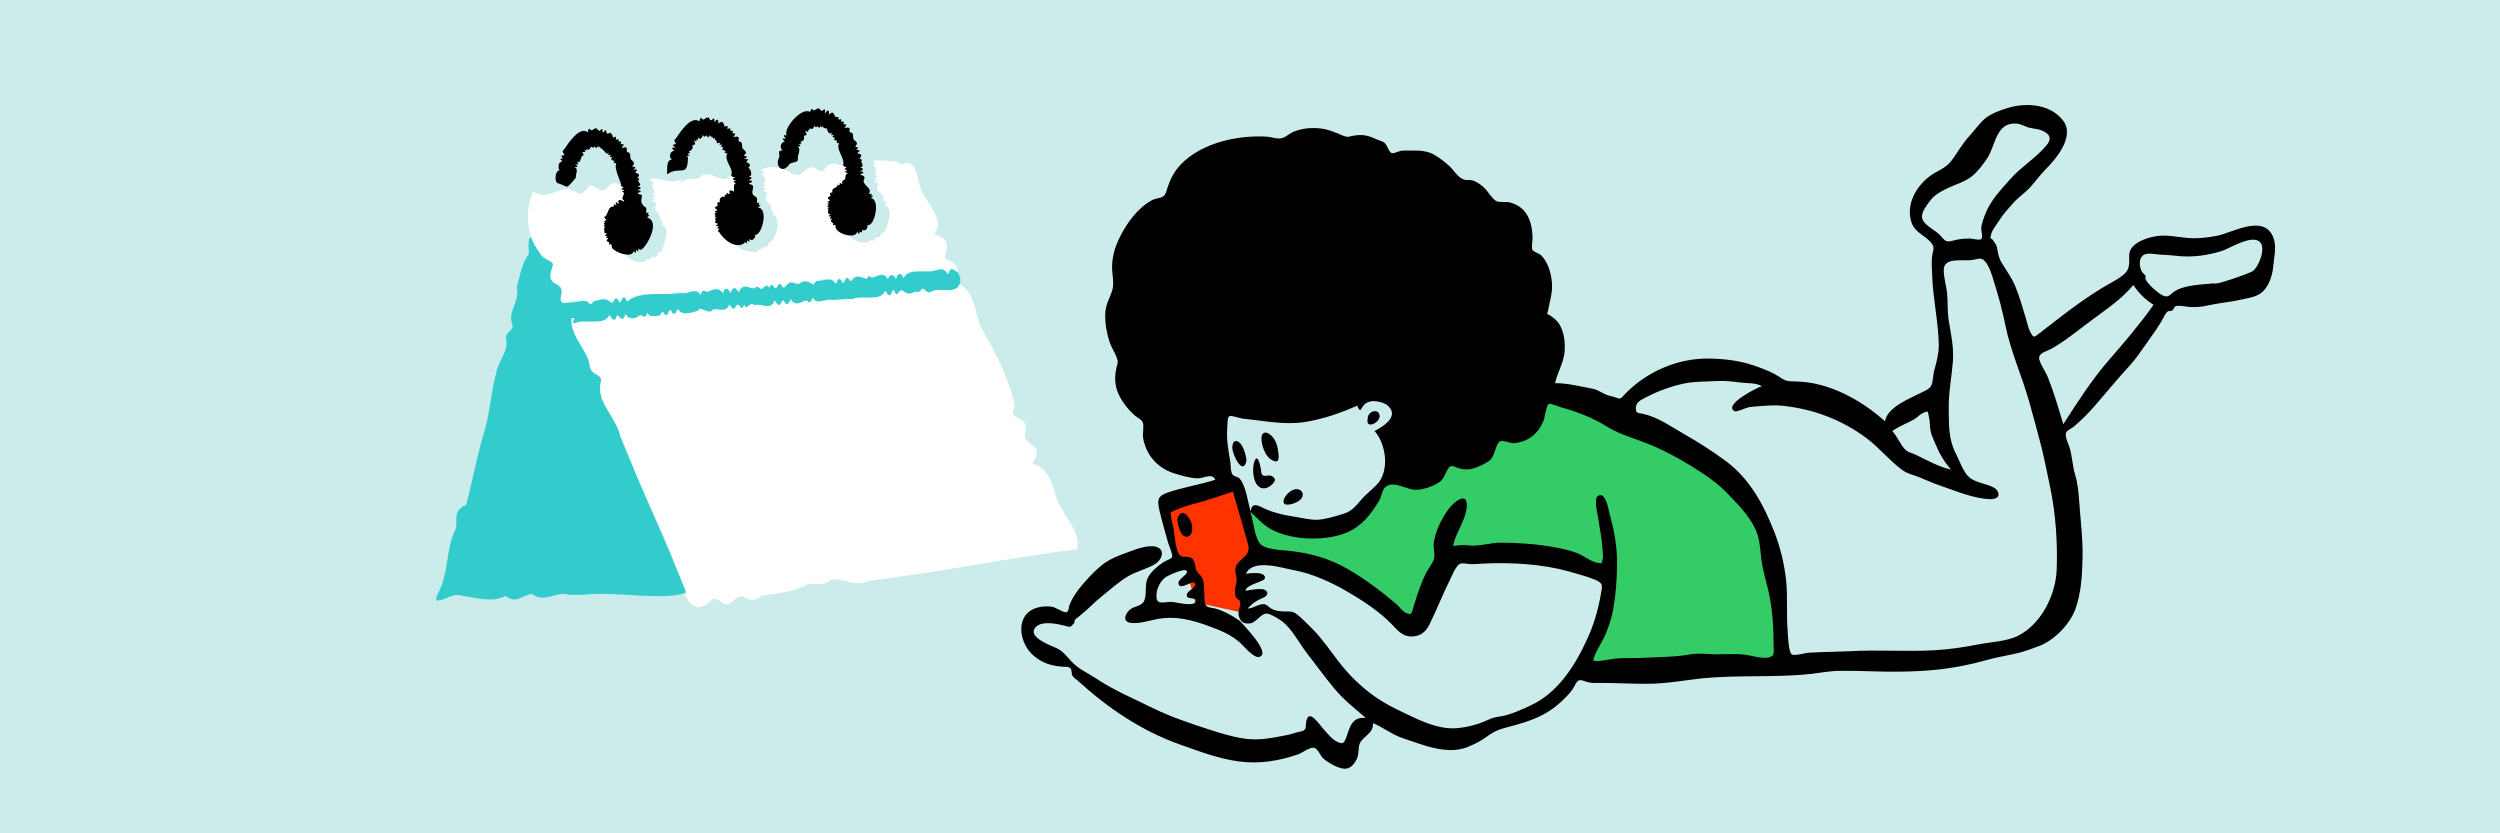
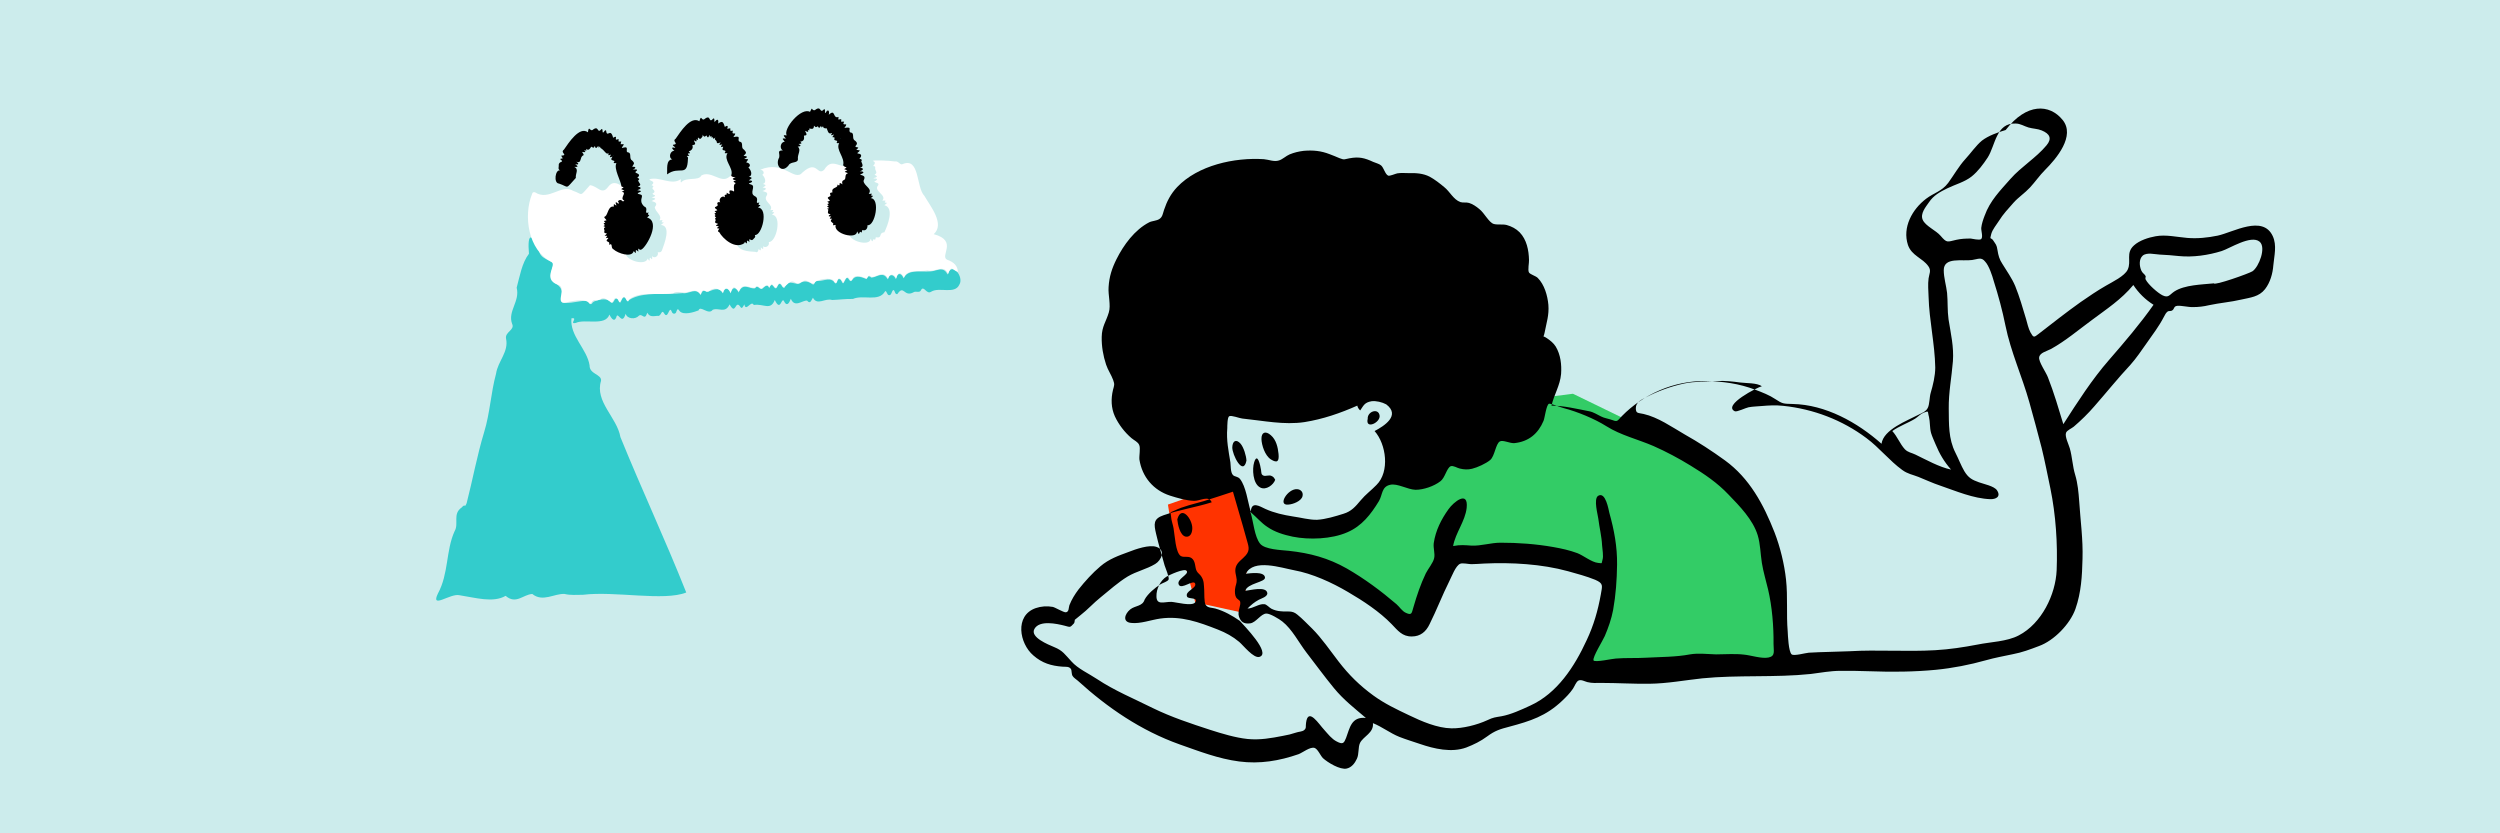
<svg xmlns="http://www.w3.org/2000/svg" id="Layer_1" x="0px" y="0px" viewBox="0 0 1200 400" style="enable-background:new 0 0 1200 400;" xml:space="preserve">
  <style type="text/css"> .st0{fill:#CCECEC;} .st1{fill:#FFFFFF;} .st2{fill:#33CCCC;} .st3{fill-rule:evenodd;clip-rule:evenodd;fill:#33CC66;} .st4{fill-rule:evenodd;clip-rule:evenodd;fill:#FF3300;} .st5{fill-rule:evenodd;clip-rule:evenodd;} </style>
  <rect class="st0" width="1200" height="400" />
  <g>
-     <path class="st1" d="M460.5,136.6c8.5,3.9,6.9,15.3,11.3,22.1c6.3,11.2,12.8,23.7,15.3,36.2c-4.1,8,7.7,4.1,5,12.4 c-2.1,7.4,10.5,4.9,3.4,15.3c6.4,1.2,9.1,7.7,10.6,13.4c2.5,11.1,12.7,17,11,27.6c-33.5,4.2-67.2,11.3-100.5,15.2 c-6.8,4.1-14.7-4.2-20,1c-2.8,1.3-7.1-0.6-10.3,1.3c-7,3.4-14.2,3.8-20.6,4.7c-2.8,3.1-6,2.5-9.2,0.5c-3.9-0.8-6,6.3-10.2,2.7 c-1.4-0.6-3.3-2.8-4.8-0.9c-11.1,11.1-14.7-8.1-17.7-17.7c-4.5-13.4-11.5-25.9-17.2-38.7c-4.4-13.5-10.2-26.6-17.1-39.1 c-3.3-3.7,0.4-10-2-12.1c-4.9-1.3-4-6.7-5.9-10.2c-3.8-4.7-6.1-10-7.4-15.9c-0.6-1.6,0.3-2.5,1.8-1.3c-0.4,0.4-1.3,1-1,1.6 c1.7,0.8,3.9-1.6,5.9-0.2c2.1,0.1,4.3-1.5,6.6-0.9c3.6,1.6,4.6-4.4,5.9-1.2c1.5,2.2,2.4-0.4,2.9-1.9c1.2,3.1,3.1,2.8,3.9-0.1 c2.2,4.9,5.6,0.2,7.8,0.9c1.2,1.6,2-0.2,2.6-1.4c1.2,2.5,5.6,2.3,6.7,0.2c0.3-0.8,0.6-0.9,1.1-0.2c1.5,2.8,2.1-0.4,3-1.4 c3.7,5.6,2.2-2.5,4.6,0.6c1.8,2.2,7,0.6,9.1-0.3c0.2-1.3,0.8-1.1,1.7-0.6c2.7,2.6,5-0.8,7.4,0c2.5,1.5,4.6-0.3,5.9-2.3 c0.9,1.2,2.3,3.5,3.1,0.8c1.5-2.6,2.6,3.6,4-0.8c0.8,3.9,3.3-2.3,4.5,0.3c0.2,0.4,0.6,0.6,0.9,0.4c3.2-2.2,7.6,2.9,9.2-2.8 c0.6,1.5,2.3,3.7,3.2,1.2c0.7-3.9,2,3.5,3.7-0.1c0.6-2.7,4.3,3.3,7.2-0.6c2-1.3,2.4,3,4.1-1.5c2.4,3.9,11.7-0.4,15.6,0.5 c6-1,15.4,1.4,19.3-3.9c0.6,2.1,2.3,3.1,3.1,0.5c0.9-2.6,1.1,1.3,2.4,1.1c1.5-0.2,0.9-3.4,2.8-1.5c2.2,2.1,6.5,0.9,8.5-0.4 c1.4-2.4,2.6,2.5,4.9,0.8C450.9,137.6,458.3,141.6,460.5,136.6z" />
    <path class="st2" d="M460.5,136.6c-2.2,4.9-9.6,1-13.5,3.4c-2.3,1.6-3.5-3.2-4.9-0.8c-0.6,1.7-2.6,0.2-3.8,1.2 c-4.5,2.3-4.4-4-7.6,0.8c-1.3,0.1-1-1.6-1.8-2c-1,0.3-0.8,2.5-2.1,2.5c-1.1,0.1-1.3-2.7-2-1.8c-3,5.2-10.5,1.4-15.4,3.6 c-3.5-0.1-6.7,0.4-10,0.5c-3.3-1.1-7.1,2.9-9.2-1.1c-0.8,1.2-1.2,3.3-2.8,1.4c-2.2-0.3-5.9,3.7-7.8-0.9c-0.6,1.5-1.6,3.9-3,1.7 c-1.5-3.8-1.7,5.3-4.7-1.1c-2.1,5.3-5.4,1.6-10.1,2.4c-1.2-2.6-3.8,3.6-4.5-0.3c-0.8,1.2-1.1,2.7-2.2,0.8c-2.3-2.8-1.9,4.7-4.9-0.8 c-2.1,4.6-5.2,1.4-8.1,2.6c-2,2.8-6-2.4-6.8,0.3c-2.1,0.8-7.2,2.5-9.1,0.3c-0.8-1.2-1-1.1-1.5,0.1c-0.2,1.5-1.9,1.6-2.3,0.1 c-1.3-3.2-1.7,4.6-3.8,0.6c-1.2-1.6-1.2,2-3,1.5c-1.8,0.1-3.7,0.8-4.9-1.5c-1.3,4.2-2.4,0-4.1,1.5c-1.6,1.8-5.5,1.6-6.3-1 c-1.8,6.2-3.8-1.8-4.5,1.8c-1.1,2.5-2.5,0.1-3.3-1.4c-1.9,5.7-11.7,1.9-16.1,4c-3.5,0.8,1.4-2.8-2.1-2.2 c-0.9,8.4,7.5,14.7,8.7,22.6c-0.1,4.3,5.9,4.2,5.5,7.4c-3.1,10,7.7,17.6,9.3,27c10.2,25.1,21.6,49.4,31.6,74.6 c-10.7,4.3-34.2-0.8-49.6,1.1c-3,0-6,0.3-8.8-0.4c-4.9-0.3-10.5,4.1-15.5,0c-4.5,0.3-7.8,5.2-12.8,0.9c-6,3.5-14.4,0.9-22.2-0.3 c-4.4-1-14,6.9-10.3-0.8c5.2-9.5,3.8-20.7,8-29.9c2.2-3.7-1.1-8.3,3.4-11.4c2-2.3,1.2,0.7,2.4-2.1c2.9-11.3,5-22.9,8.4-34.1 c2.8-9.1,3.2-18.8,5.7-28c0.9-6.1,6.2-10.5,4.8-16.9c-0.6-3.2,4.4-4.1,2.9-7.1c-2.2-6,3.9-10.8,2.2-17.3c1.5-5.5,2.5-11.9,5.9-16.3 c-0.9-10.5,1.5-10.1,5-0.8c1.1,4.3,8.8,4.1,6.4,7.3c-4,10.2,6.7,5.1,4.3,16.5c0.6,1.7,8.7-0.4,11-0.4c1.9-0.8,2.5,3.3,3.9,0.8 c1.2-1.2,6.8-2.4,8.3-0.5c1.9,2.9,2.1-3.8,4.1-0.5c1.2,3,1.1-1.3,2.5-1.4c1.4-0.3,1.5,3.4,2.6,1.2c6.7-4.3,17.9-2.3,25.7-3.3 c3,0.6,6.3-3,8.6,0.9c0.7-1.5,1.2-3,2.8-1.5c2.6-0.3,5.8-3.1,7.9,0.7c0.8-3.1,2.6-2.7,3.7,0c0.7-3.1,2.6-3.3,3.8-0.4 c2.3-5.1,5.2-1.5,7.9-2c1.4-2,2.2,1,3.5,0.2c1-0.9,2.6-2.6,3.3-0.3c1.9-4.4,2.5,2.8,4.1-1.1c1.5-3.2,2.5,3.1,3.6,0.3 c1.8-4,5.6,0.2,7.6-1.9c1.7-0.9,3.8-0.4,5.2,0.7c1.6,1.2,1-1.9,2.7-1.4c3.3,0.1,6.3-2.3,8.6,1.2c1.2-0.2,0.4-2.1,1.8-2.1 c1.3-0.1,1,1.7,1.9,2c1-0.8,1.4-4.3,3-1.5c1.8,2.1,0.6-4.1,8.2-0.5c0.8-1.6,1-1.7,2.4-0.7c2.8-0.3,5.6-3.3,7.8,0.8 c0.5-2.7,2.9-2.6,3.9-0.1c0.5-3.1,2.6-3.3,3.7-0.4c2.4-5.3,10.3-2.2,15-3.7c2.4-0.7,4.8-1.3,6.1,1.9 C456.9,125.2,462.8,132.9,460.5,136.6z" />
    <path class="st1" d="M459.8,130.5c-2.6-0.7-3.1-3.6-4.7,1c-2.1-5-6.3-0.6-9.9-1.7c-3.8,0.8-9.7-0.9-11.3,3.5 c-1.4-2.9-3-2.8-3.7,0.4c-1.1-2.4-3.2-2.6-3.9,0.1c-2.3-4.1-4.9-1.1-7.8-0.8c-1.4-1-1.6-0.9-2.4,0.7c-1.2-0.2-5.6-2.8-7,0.4 c-1.5,2.6-1.5-4.5-4.3,1.6c-0.8-0.8-2-3.5-2.9-0.9c-0.1,1.1-1.2,1.4-1.6,0.2c-0.9-2.2-8.3-0.9-9.2,0.6c-0.9,1.9-3.6-2-5.6-0.6 c-1.6,0.6-2.2,1.8-3.9,0.6c-3-2.3-5.2,4.6-6.3,1.2c-0.8-1-1.4-1-2,0.1c-0.8,1.6-1,1.6-2.1,0.2c-0.8-1-0.9-1-2,0.9 c-0.6-2.2-2.3-0.5-3.3,0.3c-1.3,0.9-2.1-2.3-3.5-0.2c-2.4,0.6-5.9-3-7.7,1.8c-1.8-1.5-2.6-3.8-4,0.7c-1.1-2.7-2.9-3.1-3.7,0 c-1.4-2.2-4.6-2.8-6.5-0.9c-1.9,1.3-3.1-2.3-4.2,1.7c-1.7-2.8-4-1.7-6.2-1.2c-2.4,0.9-4.7-1-7,0.6c-6.4,1.1-16.1-1.3-21.2,3 c-0.4,0.8-0.8,1.1-1.3,0c-1.7-4-2.6,2.7-3.6,0.8c-0.2-1.3-1.9-2.2-2.4-0.6c-1.1,3.3-3.7-2.6-6.4-0.3c-0.9,0.4-1.9,0.7-2.9,0.4 c-1.5,0-1.5,3.1-2.9,0.9c-2.9-1.7-8-0.4-11.4,0.3c-4.6,0.3,1.3-7.3-3.2-8.6c-7.9-2.8,0-9.8-3.3-11.1c-10.9-5.5-13.4-21.9-9.1-32.5 c0.2-0.9,0.7-0.9,1.4-0.8c6.7,4.4,12.6-4.2,18.3-0.7c5,1.7,2.8,3.2,8.1-2.7c3.6,0.3,5.7,5,8.7,0.8c4.2-5.7,8.4,4.2,11.9-0.9 c1.2,1.8,0.3,3.8,1.2,4.3c1.9,0.8,0.7,0.3-0.1,1.3c2.1,1,1.9,0,0.2,1.3c3,0.3-1.4,3.1,1.3,4.2c-0.4,0.4-0.7,0.6-1.2,0 c-0.5-0.6-1.1-0.1-1.6,0.1c-0.9,0,1.1,2.1-0.4,1.3c-1.1-1.3-0.9,0.3-0.7,1.1c-1-0.8-1.3-1.3-1.2,0.5c-2.6-0.6-2.8,3.6-4,4.6 c-1.4,0.6,0.3,1.3,0.5,2c-3.1,0.6,0.9,0.7-1.4,1.5c0.7,0.6,0.8,0.7,0.6,0.7c-1.5,0.7,0.5,0.6,0.2,1c-1.4,0.4,0,1.5-0.5,2.2 c-0.3,0.5,0.9,0.6,1.4,0.9c-2.9,2,1.5-0.1-0.5,2.1c3.2-0.6-1.1,1.1,1,1.7c0.9,0.3,0.7,0.7,0.5,1.5c0.8-0.3,1.5-0.6,1.2,0.7 c0.6,3.4,9.6,5.9,10.6,2.3c0.3,0.3,0.3,0.9,0.9,1c0-3.7,1.6,1.8,1.2-2.2c1.1,1.5,3.4-0.1,2.7-1.8c1,0,1.6,0.2,2.1-1.1 c1.1-3,4.5-11.6-0.5-12c0.3-0.6,1-0.6,1.3-1.3c-2.8,0.4,1.5-1.5-2.1-0.9c1.7-2.4-2-3.9-2.2-6.4c1.5-1.8,0.4-2.3-1.5-2.9 c0.7-0.5,2.9-1,0.9-1.5c-2.4-0.3,0.9-0.2,0.7-1.2c-3.3-1.4,1.6-0.6-1.1-3.1c-0.7-1,1.5-1.1-0.6-1.8c2.7-2.1-1.7-2.1-0.8-2.9 c4.9-1.3,10.5,3.2,14.9,0c0.2,0.5-0.4,0.9,0.1,1.6c2.5-2.9,8.4-0.5,9.8-3.4c4.6-2.4,9.1,3.6,12.8,1.1c10.8-8.5,6.1,3.4,10.5,3.6 c-2.2,0.5-1.4,1.1,0.3,1.4c-1.6,0.3-1.9,0.6-0.2,1.3c-2.1,1.1,0.2,5-1.5,3.7c-0.5-0.5-1-0.2-1.5,0c-0.9,0.5,0.5,0.9,0,1.4 c-0.2,0.3-0.4,0.1-0.6-0.1c-1.6-1.7-0.1,1.5-1.8,0.3c0.4,3.1-0.4,0.2-1.4,1.2c-0.4,0.8-1.6,1.4-0.9,2.5c-0.8,0.1-1.7,0.1-1.1,1.3 c0.2,0.5,0,0.6-0.5,0.7c-2.8,1,2.5,1.6-1,2.5c2.2,1.1-1.5,0.4,0.6,1.7c-1.5,0.8,0.2,0.7,0.2,1.3c-1.4,0.2,0.2,0.8-0.6,2 c0.9,1.6,2.1,0.2,0.3,2c3.1-0.5-0.9,1.2,1.7,1.1c-0.4,0.7-1.2,1.4-0.1,1.7c1.5,0.6-0.2,1.7,1.7,1.2c0,4.4,5.7,4.6,9,4.8 c1.1,0.6,1.3-0.5,1.6-1.4c1,1.3,1.1,0.5,1-0.8c1,1,1.3,1.3,1.1-0.5c1.2,1.1,3.3-0.3,2.7-2c3.8,0.1,6.5-12.9,1.5-13.1 c1-0.9,1.8-1.3,0.1-1.3c1.1-1.5,0.3-0.9-0.9-0.9c2.1-2.6-3.7-4.1-1.7-7c1-1.7-1-1.8-2-2.2c1.7-0.5,2.5-1.6,0.1-1.6 c0.6-0.6,2.7-1.2,0-1.8c2.1-0.4,1.1-3.3-0.2-4.4c1.4-0.8,0.4-2.4-1-2.4c11.3-4.9,16.4,6,20.3,1.3c7.1-6.4,7,1.9,10.4-1.3 c4.5-7.4,8.8,2.2,14.5-3.7c1.3,2.2,0.2,5.6,3,6.2c-2.4,0.5-1,0.9,0.4,1.3c-2,0.3-1.5,0.6,0,1.4c-1.7,0.4-0.6,2.3-1.7,3.1 c-1.1,0.4-1.3,1.1-0.9,2.2c-1.8-1.2-1.5-1-1.4,0.8c-0.4-0.1-0.5-0.8-1.1-0.7c0.7,1.8-3.2,1.1-2.3,3.7c-0.8,0.2-1.6,0.1-1,1.3 c0.5,1.1-2.2,0.7-0.9,2c1,0.7,0.6,1-0.5,1.1c-0.2,0.5,1.6,0.8,0,1.2c-0.4,0.3,1,0.5,0.4,0.8c-1.4,0.8,0.5,0.6,0.2,1.1 c0.4,0.4-1.6,0-0.2,0.8c-0.1,1.3-0.7,2.1,1.1,2.2c-1.2,0.8-1.2,1.2,0.3,1.1c-1,0.9-1.1,1.2,0.4,1.1c-1.2,1.2-0.3,1.3,0.6,2.3 c-0.5,1.4,0.6,0.5,1.1,0.7c-1,4.2,10.2,7.1,10.3,3.1c0.4,0.3,0.3,1.1,0.9,1.2c1-2.7,1,1.1,1.6-1.9c3.5,0.6,1-2.1,4.1-2.4 c1.6-3.3,4.9-11.8,0-13c0.5-0.4,0.9-0.7,1.3-1.1c-3.1-0.3,1.5-1.3-2.3-1.1c2.5-2.7-4.5-4.6-2-7.3c0.3-0.5,0.2-0.9-0.3-1.1 c-2.8-1-1-0.5-0.2-1.8c-0.1-0.6-1.2-0.3-1.8-0.5c0.5-0.4,1.7-0.2,1.7-1.1c-2.7-1.4,0.8-0.1-0.6-2.8c-0.6-1.1,0.5-1.9-1.2-2 c1.1-1.2,1.1-2-0.1-2.4c-0.4-0.6,8.1-0.2,10.6,0.2c1.6-0.4,2.5,1.9,3.6,1.3c8.4-3.6,6.5,11.2,10.5,15.2c2.8,4.9,10,13.5,4.5,18.4 c11.9,3.2,2.6,10.6,6.5,12.3C458.1,125.9,459.6,127.7,459.8,130.5z" />
    <path d="M383,76.2c0.2,2.4-3.5,1.1-4.5,3.2c-3.3,4.1-6.6-0.1-4.5-3.8c0.5-2-1.3-3.4,1.8-3.4c-1.9-0.9-1-4.3,0.9-4.1 c-0.5-0.9-2-1.9,0.1-1.6c1.6,0.5-2.6-2.2,0.8-1.5c-1.8-3.2,7-13.7,11.2-11.3c1.4-3.1,0.5-0.5,2.3-0.8c3.4-2.7,2.1,2.1,4.5-0.5 c0.9,0.1-0.1,2,0.7,1.8c1.1-2.2,2-1,1.5,0.9c3.4-3.2,1.8,2.2,4.7,1c-0.2,2-0.2,1.1,1.3,1.1c0.1,2-0.5,1,1.4,1.2 c-1.6,2.8,2.8-0.4,0.1,3c4.4-0.7,1.4,1.1,2.9,2.2c2.3,0.1,0.4,3,2.2,3.9c2.8,2.2-2,2.8,1.6,3.3c-0.8,1.6-2.1,0.8,0.7,1.4 c-0.2,0.9-2.3,1.4-0.3,1.6c1.2,0.3,1.3,1.2,0.1,2.4c0.6,0.2,1.6,0.2,0.9,1.3c0.5,1.2,1.4,2.7-0.7,3c2.3,0.2,1.7,1.2,0,1.7 c2.6,0.1,2,0.9,0.1,1.6c2.3,0.7,2.6,1,1.7,3c0.1,2.5,4.5,3.7,2.5,6.2c1.1,0.3,2.1-0.7,1,0.9c0.7-0.2,1.7,0.2-0.1,1.2 c4.8,0.2,2.1,13.6-1.5,13c0.1,1.8-1,2.9-2.5,2.3c-0.6,3-0.6-0.8-1.6,1.9c-0.6-0.2-0.5-0.9-0.9-1.2c-0.1,4.1-11.5,1.1-10.3-3.1 c-0.5-0.2-1.6,0.8-1.1-0.7c-1-1-1.8-1-0.6-2.3c-1.5,0.1-1.3-0.1-0.4-1.1c-1.6,0.1-1.5-0.3-0.3-1.1c-1.9-0.2-1.2-0.9-1.1-2.2 c-1.4-0.8,0.7-0.4,0.2-0.8c0.2-0.5-1.6-0.3-0.2-1.1c0.5-0.2-0.7-0.5-0.4-0.8c1.6-0.4-0.2-0.8,0-1.2c1-0.1,1.6-0.3,0.5-1.1 c-1.3-1.3,1.3-0.9,0.9-2c-0.8-1.4,1-1.1,1-1.3c-0.8-2.6,2.9-1.8,2.3-3.7c2.3,1.5-0.2-2.1,2.5-0.1c-0.4-1.1-0.2-1.8,0.9-2.2 c1-0.7-0.1-2.7,1.7-3.1c-0.5-0.5-1.2-0.3-1.5-0.8c1.9-1.1,1.3-0.4-0.3-1.2c2.3-1.4,0.4-0.4-0.5-1.9c1-3.7-3.7-7.4-1.9-10.6 c-1.3,0.1-1.4,0.1-0.9-1c-0.5-0.4-1.7-0.2-1.4-1c0.4-1.1-0.5-0.7-1-0.9c0.5-0.7,1.3-1.7,0.1-1c-1.7,0.6,0.5-1.3-0.5-0.9 c-1.6,0.8-1.9-1.5-2.3-2.4c0.1,0.3-2,0.2-1.7-1c-0.5,0.6-0.8,1.2-1-0.1c-0.5,0.4-0.8,1.8-1.5,0.2c-1.2,0.6-0.8,0.7-1.9-0.3 c0,3.2-3.1,0.1-2.1,2.2c-2.2-0.3,1.1,1.7-2.2,0.3c1.2,2,0.8,2.2-0.5,2.3c0.2,1.5,0.1,2.7-1.8,2.9c1.2,1,0.4,1-0.8,1.1 c1.5,0.9,1.1,1.1-0.4,1.3C384.8,71.8,382.7,74.2,383,76.2z M400.4,64.5L400.4,64.5C400.4,64.4,400.3,64.4,400.4,64.5z" />
    <path d="M305.1,82.4c-0.8,0.9,3.4,0.8,0.8,2.9c0.4,0.3,1.6,0.4,0.4,1.3c0.4,1.5,2.2,2.1-0.2,3c2.1,0.3,1.7,1.1-0.2,1.7 c4.9,0.6-2.4,1.3,1.3,2c2.6,0.6-1.3,2.6,2,5.8c2.5,0.9-0.6,3.8,2.2,2.9c-1.5,2,1.8,0.2-0.8,2.4c6.7,2-0.3,14-2.6,15.3 c-1.3,1-1.9-2-1.6,1.1c-2.5-2.6,0,2.6-2.2-0.3c-0.9,3.4-7.6,1.1-9.7-0.8c-1.6-0.7-0.1-3.3-2.2-2.2c0.2-0.7,0.4-1.1-0.5-1.5 c-2.1-0.6,2.1-2.3-1-1.7c0.7-1.3,1.2-1.1-0.6-1.1c2.4-2.2-0.1-0.5-0.2-1.9c0.6-0.8-0.8-1.8,0.5-2.2c0.3-0.4-1.7-0.3-0.2-1 c0.3-0.3-1.5-0.9,0.3-1.2c-1.1-0.9-0.7-0.9,0.5-1.1c-0.1-0.7-1.9-1.5-0.5-2c1.2-0.9,1.4-5.2,4-4.6c0-1.6,0-1.4,1.2-0.5 c0.2-0.6-0.5-1-0.2-1.6c0.6-0.2,1.5,1.6,1.4,0.1c-1.1-0.7,0.8-1.7,1.5-0.9c0.5,0.6,0.8,0.3,1.2,0c-2.7-1.1,1.7-4-1.3-4.2 c1.8-1.2,1.8-0.3-0.2-1.3c0.9-1,1.9-0.6,0.1-1.3c-0.1-2.4-3.9-8.6-2.4-11.2c-1.1,0-1.8,0.2-0.9-1c-1.9-0.6-1.9-0.7-1-2.1 c-1.6,0.5-1.5,0.3-0.7-1c-1.3,0.3-1.4,0.8-1.2-0.7c-1.2,1-1.8-1.4-3.9-2.5c-0.3-1.5-0.6,0.1-0.8-0.1c-0.2-2.4-1.2,2-1.9-0.9 c-0.3,0.9-0.7,1.2-1.4,0.5c-0.6-0.6-1,2.5-2.8,0.9c0.6,1.5-0.4,0.7-0.9,0.6c1.1,1.3,0.4,1.1-1,0.9c0.3,0.6,1.2,1.5,0.5,1.7 c-1.8,0.8-0.5,4.1-3.3,3c1.7,1.1,0.9,1.6-0.5,1.2c1,0.8,2.1,1.5-0.5,1.3c2.5,1.1,0.5,3.3,0.8,5.3c-5.3,5.8-3,4.4-8.1,2.7 c-2.7-0.1-1.8-7,0.6-6.3c-1.3-0.6-0.6-1.6-0.7-2.4c-0.2-2.4,3.2-1.1,0.6-3.1c2.2-0.6,1.2,0.1,0.6-1.6c3.6-0.2-0.8-1.4,1.3-2.9 c2.2-3.2,7.5-11.4,11.5-8.3c0.5-3.6,0.9-0.4,2.2-1.1c3.3-2.7,2,2.3,4.4-0.5c0.7,0.1,0.2,1.1,0.6,1.7c0.7-0.1,0.8-1.4,1.5-1 c0.5,4,2.1-1.6,3.4,3.5c3-1.7-0.3,2,2.6,0.6c0.1,1.7-0.4,1.2,1.3,1.2c-0.4,1.9-0.6,1.2,1.2,1.3c0,0.9-2.1,2.3,0.1,1.6 c2.6-0.6,0.5,1.9,1.8,2.3c2.2,0.2,0.4,3,2.1,3.9c1.7,1.7,0.6,1.6,0.1,3.1c1.9-0.3,1.9,0.7,0.2,1.3 C305.1,81.3,306.8,81.1,305.1,82.4z M278.7,74.6C278.8,74.5,278.8,74.5,278.7,74.6C278.7,74.5,278.7,74.6,278.7,74.6z M289.6,63.7 c0-0.1-0.1-0.1-0.1,0C289.5,63.8,289.5,63.8,289.6,63.7z" />
    <path d="M362.3,112.8c0.7,1.1-0.5,1.6-0.9,2.2c-0.9,1-2.3-1.5-1.6,1.1c-1.4-0.6-1.2-1.3-1.3,0.7c-0.8,0-0.9-1.5-1.2-0.1 c-4.5,3.2-10.4-2.2-12.1-5.3c-1.1-0.3-0.3-1,0.1-1.7c-1.5,0.1-1.2-0.4-0.2-1.2c-1.6,0.2-1.9-0.3-0.4-1c-0.5-0.4-1.4-0.2-1.5-1 c0.9-1.2-0.7-1.8,0.6-2c-1.9-1.6,0.7-0.6-0.9-1.9c0.7-0.7,1.4-0.4,0.1-1.1c0.4-0.6,2.1-0.2,0.8-1.1c-1.9-1.3,0.9-1,0.7-2.1 c-0.7-1.2,0.5-1.5,1.2-1.2c-1-1.4,0.9-3.6,2.3-2.4c-0.7-2.4,1.1-0.1,0.8-2.2c3.4,2.2-0.7-2.1,2.9-0.9c1.7,1.4-0.6-2.7,1.5-3.7 c-1.6-0.7-1.3-1,0.2-1.3c-1.8-0.3-2.5-0.9-0.3-1.4c-0.8-0.2-2.6-0.3-2-1.4c0.9-3.3-4-7.1-1.9-10.3c-3,0.4,0.2-0.8-1.5-1.3 c-1.9-0.1-0.1-1.8-0.7-1.8c-1.4,0.6-0.9-0.4-0.3-1.1c-2.7,0.8-0.6-0.9-0.8-0.9c-0.7,0-1.8,1-1.9-0.4c-0.1-0.8-1.4-0.8-0.6-2 c-1.1,1-1.2,0.5-1.2-0.2c-0.8,0.6-0.7,0.1-0.7-0.4c0-0.1-0.1-0.2-0.2-0.1c-1.1,1-0.3-0.6-0.7-0.5c-0.4,0.4-0.6,2.2-1.5,0.2 c-1,0.8-0.9,0.9-2-0.4c0.5,0.9-0.2,1.2-0.5,1.7c-1,1.4-1.8-1.9-1.6,0.9c-0.3,0-1.6-0.8-0.7-0.1c0.3,1.8-1.1-0.2-1.2,0.5 c0.9,1.6,0.8,1.8-0.8,2.1c0.6,1.2-0.2,2.6-1.7,2.9c2,2.1-2-0.1,0.3,2.2c-2.6,0-0.2,0.1-0.7,1.5c-0.3,9.2-4.1,3-10,7.4 c0.2-2.4-0.7-7,2.5-7.2c-2.1-0.8-0.9-4.3,1-4.1c-0.9-0.8-1.9-1.9,0-1.5c1.4,0.1-1-0.8-0.7-1.4c3.3-0.4-0.7-1.6,1.3-2.9 c2.3-3.3,7.2-11.1,11.4-8.4c1-3.6,0.9,0,2.4-1c3.5-2.8,1.7,2.6,4.4-0.4c0.7,0.2,0.2,1.2,0.5,1.8c1.2-1.7,2.1-1.5,1.7,0.7 c1.9-1.3,2.4-1.1,3.2,1.6c1.4-0.9,1.6-0.5,1.2,1c3.2-1.2-0.2,1.5,2.7,0.8c-1.1,3,2.8-0.4,0.2,3.1c4.5-0.9,1.4,1.3,3,2.2 c2.2,0.3,0.3,3,2.1,3.8c1.3,1.5,1.3,1.6-0.2,3c1.9,0.2,2.3,0.5,0.3,1.5c3.1,0.1,1.6,0.2,1,1.7c1.5,0.1,2.5,1.5,1,2.4 c1.3,1.1,2.3,4,0.2,4.4c2.7,0.6,0.7,1.1,0,1.8c0.6,0.1,1.6-0.1,1.6,0.5c-0.2,1-3.1,0.7-0.4,1.5c2.4,0.8-1.1,4,1.6,5.5 c2.8,1.3-0.5,4,2.3,3.1c-1.6,2.4,2.3,0-0.7,2.4C369.1,100,365.7,113.3,362.3,112.8z M349.1,94C349.1,94.1,349.1,94.1,349.1,94 C349.1,94,349.1,94,349.1,94z M334.6,66.1C334.6,66.1,334.6,66.1,334.6,66.1C334.6,66,334.6,66.1,334.6,66.1z" />
    <path class="st1" d="M316.1,121.4C316,121.3,316,121.2,316.1,121.4C316.2,121.3,316.1,121.4,316.1,121.4z" />
    <path class="st1" d="M356.1,98C356.1,98,356.1,98,356.1,98C356.1,98.1,356.1,98,356.1,98z" />
-     <path class="st1" d="M352.7,101c0,0,0.1,0.1,0.1,0.1C352.8,101,352.7,101,352.7,101z" />
    <path class="st1" d="M369.3,116.8c-0.1-0.2-0.1-0.2,0.1-0.1C369.4,116.7,369.4,116.7,369.3,116.8z" />
    <path class="st2" d="M294.5,74.6c-0.1,0.1-0.1,0.1-0.2,0.2C294.4,74.6,294.4,74.4,294.5,74.6z" />
    <path class="st2" d="M403.7,66.5c-0.1,0-0.2,0.1-0.2,0.1C403.5,66.5,403.5,66.3,403.7,66.5z" />
  </g>
  <polyline class="st3" points="600.2,245.5 601.8,265.9 632.8,273.2 656.4,283.9 675.2,300.2 684.1,292.9 695.5,267.5 708.6,265.1 755.9,270 772.1,274.9 766.5,302.7 760.7,323.1 855.3,317.4 852,270 832.4,226.6 755,189 697.2,196.4 656.4,241.4 638.5,251.1 606.7,249.5 " />
  <polygon class="st4" points="560.6,242.2 591.5,231.4 601.8,265.9 598.1,275.4 597.8,286.2 598.3,294.5 573.7,289.1 569.6,273.9 565.1,270.3 " />
  <g>
    <g transform="translate(-42, -146)">
-       <path class="st5" d="M1032,203.5c6.4,7.7-3,18.7-8.4,24.1c-2.6,2.6-4.7,5.7-7.2,8.4s-5.6,4.7-7.9,7.3c-2.4,2.7-5.1,5.6-7,8.7 c-1.2,1.9-3.1,4.1-3.7,6.3c-0.9,3.2-0.1,1.4,1,3.2c1.2,1.9,1.6,1.9,2,4.6c0.4,2.5,0.9,4.4,2.3,6.5c2.2,3.6,4.6,6.9,6.2,10.7 c2.1,5.2,3.6,10.5,5.2,15.8c0.6,2.1,1.1,4.5,2.1,6.4c1.5,2.7,1.7,2.5,3.9,0.8c6.6-5.1,13.3-10.4,20.2-15.3c3.9-2.7,8-5.5,12.2-7.9 c2.9-1.7,9-4.6,10.4-7.7c1.9-4.1-1.1-7.9,3-11.6c2.6-2.4,7-3.8,10.4-4.4c4.9-0.9,10.3,0.4,15.2,0.8c4.9,0.4,9.7-0.1,14.6-1.1 c7.4-1.6,21.6-10.1,26.4,0.2c2.1,4.5,0.7,9.5,0.3,14c-0.3,4-1.5,8.3-4,11.5c-2.9,3.7-7,4-11.4,5c-5.1,1.2-10.4,1.6-15.5,2.7 c-2.5,0.6-5,0.9-7.6,0.9c-2.3,0.1-5.6-0.8-7.6-0.6c-1.9,0.2-1.2,1.5-2.6,2.3c-0.6,0.3-1.7,0.1-2,0.4c-0.9,0.7-1.2,1.4-1.9,2.7 c-2.2,4.3-5.4,8.5-8.2,12.5c-2.4,3.4-5.1,7.4-7.8,10.4c-5.9,6.3-11.5,13.3-17.3,19.9c-2.9,3.4-6.5,6.9-9.9,9.8 c-1.1,0.9-3.2,1.7-3.7,2.9c-0.7,1.8,1.3,5.7,1.8,7.5c1.2,4.2,1.3,8.6,2.6,12.8c1.2,4,1.6,8.4,1.9,12.5c0.6,9.4,1.9,18.4,1.6,27.8 c-0.2,8.1-0.6,16-3.4,24c-2.6,7.3-10.3,15.2-17.5,17.8c-4.2,1.6-8.2,3.1-12.5,3.9c-4.2,0.9-8.7,1.7-12.9,2.9 c-7.8,2.2-16,3.8-24.1,4.6c-10.4,1-21.2,1.1-31.6,0.7c-4.7-0.2-9.5-0.2-14.2-0.2c-4.8,0-9.4,0.9-14.2,1.5 c-17,1.8-35.1,0.4-52.1,2.1c-8.4,0.9-16.8,2.5-25.4,2.6c-7.7,0.1-15.4-0.4-23-0.4c-2.4,0-4.4,0.2-6.8-0.4c-1.2-0.3-3-1.4-4.3-0.7 c-1.1,0.6-1.9,2.9-2.6,3.9c-1.5,2.2-3.3,4-5.2,5.8c-7.7,7.3-15.2,9.7-25.3,12.4c-4.6,1.2-6.9,1.9-10.7,4.7 c-3.1,2.3-6.4,3.9-10,5.3c-7.1,2.6-15.5,0.6-22.2-1.7c-3.2-1.1-6.6-2.1-9.9-3.4c-4.5-1.8-8.2-4.8-12.7-6.6 c0.5,4.7-4.6,6.3-6.2,9.5c-1,2.1-0.4,5.3-1.5,7.6c-1,2.2-2.6,4.2-4.9,4.7c-3.2,0.7-9.1-2.9-11.4-5c-1.2-1.2-2.4-4.3-4-4.9 c-2.1-0.7-5.8,2.3-7.7,3c-9.2,3.2-18.6,4.8-28.5,3.5c-10-1.3-19.2-4.9-28.6-8.2c-18.5-6.6-34.5-17.5-48.9-30.6 c-0.8-0.7-2-1.4-2.5-2.3c-0.5-0.8-0.4-2.8-0.7-3.2c-0.9-1.4-2.4-1.1-4.1-1.2c-5.4-0.4-9.8-1.7-14-5.4c-6.7-5.7-9.1-19.1,1.1-22.7 c2.6-0.9,5.5-1.1,8.2-0.6c1.1,0.2,5.2,2.7,6.3,2.6c1.6-0.2,1.3-2.3,1.7-3.4c1.1-2.8,2.6-5.2,4.4-7.6c3.1-3.9,6.7-7.9,10.5-11.1 c4.1-3.5,8.7-5.1,13.6-6.9c3.3-1.3,9.8-3.6,13.3-2.4c4.6,1.5,2.3,6.5-0.6,8.2c-4.1,2.5-9,3.5-13.2,6c-4.6,2.8-8.8,6.6-13,10 c-3.4,2.7-6.3,6-9.7,8.6c-0.9,0.7-2.4,1.9-2.7,2.2c-0.1,0.1,0,1.2-0.4,1.7c-2,2.1-1.6,1.9-4.6,1.1c-3.6-0.9-12-2.8-14.4,1.6 c-2.2,4,6.7,7.5,9.5,8.7c4.2,1.7,5.2,3.6,8.3,6.9c3.1,3.5,8.3,5.8,12.2,8.4c8.4,5.6,17.9,9.5,26.9,14c8.8,4.3,18.2,7.4,27.4,10.4 c5.6,1.8,12.2,3.8,18,4.4c5.9,0.6,11.4-0.4,17-1.5c2.3-0.4,4-0.8,6.4-1.6c1.1-0.4,2.8-0.4,3.7-1.1c1.3-1,0.7-1.8,1-3.6 c1-7.7,6.3,0.9,8.7,3.4c1.8,2,3.6,4.4,6,5.6c3,1.6,3.5,0.8,4.5-1.7c1.8-4.8,2.5-10.3,9.5-9.6c-5.5-4.7-10.7-8.7-15.3-14.3 c-4.6-5.6-8.9-11.5-13.3-17.2c-3.6-4.7-6.8-11.1-11.5-14.8c-1.5-1.2-6-3.9-7.7-3.8c-2.6,0.1-4.9,4.3-7.7,4.7 c-3.1,0.4-4.5-0.7-5.4-3.2c-0.9-2.6,1.2-5.6,0.5-7.4c-0.2-0.5-1.5-1.1-1.9-1.9c-0.6-1.1-0.6-2.6-0.5-3.9c0.2-1.9,0.9-2.7,0.8-4.6 c-0.2-2.2-1.1-3.8-0.4-6.1c0.8-2.4,3.2-3.7,4.8-5.6c2.3-2.7,1.1-4.7,0.2-8.2c-2-7.4-4.3-14.8-6.4-22.3c-4.7,1.5-9.2,3.1-13.9,4.5 c-4.5,1.3-10,2.5-14.2,4.6c-2.5,1.2-1.8,0.1-1.6,2.9c0.1,1.8,0.9,3.8,1.2,5.6c0.6,3.3,0.9,11.7,3.5,13.3c1.6,0.9,4.1-0.4,5.7,1.5 c1.4,1.6,1,3.9,1.9,5.7c0.6,1.1,1.6,1.6,2.2,2.6c1.4,2.1,1.2,3.9,1.4,6.4c0.1,1.5-0.1,6,0.7,7.2c1,1.6,3,1.3,4.7,1.8 c4.2,1.2,8.1,3.4,11.7,5.9c1.9,2.2,15.2,15.6,9.4,17.3c-2.8,0.8-7.7-5.5-9.7-7.2c-3.1-2.6-6.4-4.4-10.2-5.9 c-9.2-3.6-17.7-6.7-27.7-5.3c-4.3,0.6-9.6,2.6-13.9,2.1c-4.4-0.4-3.2-4.3-0.5-6.5c2.4-1.9,5.9-1.4,6.9-4.7 c1.1-3.3-0.1-7.5,1.7-10.8c1.5-2.8,5-5.7,7.7-7.4c1.2-0.7,3.2-1.2,3.8-2.2c0.5-0.9-1.6-5.8-1.9-6.8c-1.4-5.1-2.9-10-4.1-15.2 c-1.1-4.7-1.4-7.2,3.6-8.9c7.5-2.6,15.5-3.8,23.1-6.2c-1.4-3.5-5.6-0.6-8.5-0.7c-3.7-0.1-8-1.4-11.5-2.5c-8-2.6-13.4-9-14.7-17.3 c-0.2-1.8,0.6-5.5-0.1-7c-0.6-1.5-2.4-2.2-3.7-3.3c-3.3-2.8-6.2-6.6-8-10.5c-1.8-4-1.9-8.4-0.9-12.6c0.6-2.3,0.9-2.6,0.1-4.8 c-0.9-2.5-2.5-4.7-3.4-7.4c-1.4-4.2-2.2-8.8-2.1-13.3c0.1-5.1,2.1-7.3,3.4-11.7c1.1-3.5-0.4-8.4-0.1-12.2c0.3-5,1.6-9,3.8-13.4 c3.4-6.8,8.7-14.1,15.7-17.7c1.4-0.7,3.6-0.7,4.9-1.6c1.5-1,1.6-2.5,2.2-4.3c1.4-4.2,3.2-7.7,6.3-11c10-10.5,27.5-14.3,41.6-13.4 c2.5,0.2,4.9,1.4,7.3,0.6c1.7-0.5,3.4-2.2,5.1-2.9c2.2-0.9,4.3-1.4,6.7-1.7c4.6-0.4,8.4,0,12.5,1.6c1.6,0.6,3.1,1.2,4.7,1.9 c2.5,1,2.4,0.5,4.7,0.1c4.7-0.9,7.4-0.2,11.5,1.7c1.1,0.5,2.9,0.9,3.8,1.7c1.3,1.1,1.9,4.2,3.4,4.9c0.8,0.3,3.4-0.9,4.4-1.1 c1.9-0.3,3.7-0.1,5.6-0.1c3.3-0.1,6.8,0.1,9.9,1.7c2.3,1.2,5.1,3.4,7,5c2.7,2.1,4.4,6,7.8,7.2c1.3,0.4,2.7,0,4.1,0.4 c1.7,0.5,3.5,1.7,4.9,2.9c2.5,1.9,4.6,6.5,7,7.2c1.7,0.5,4.3,0,6.2,0.5c2.4,0.7,4.4,1.7,6.2,3.5c3.4,3.5,4.4,8.6,4.5,13.3 c0.1,1.2-0.7,4.9,0,6c0.7,1,3.2,1.6,4.2,2.6c3.2,3.2,4.7,8.5,5.1,12.9c0.4,5-0.9,8.5-1.8,13.3c-0.6,3-1.2,1.1,1.2,2.8 c1.7,1.2,2.9,2.1,4.1,3.9c2.4,4,2.9,8.7,2.6,13.2c-0.5,5.6-3.4,9.9-4.6,15.2c5.9,0,12.3,1.6,18.1,2.7c2.1,0.4,3.8,1.6,5.7,2.5 c1.6,0.8,2.9,0.9,4.4,1.4c3.7,1.3,3,1.1,5.6-1.6c10.4-10.6,25.1-17,40-16.8c8.3,0.1,16.3,1.2,24.1,4.2c3.2,1.2,6.8,2.6,9.6,4.5 c3.3,2.2,3.8,2.2,8.2,2.3c15.8,0.3,31.1,8.8,42.7,19.1c1-6.9,12.2-11,17.7-13.9c1.9-1,3.6-1.5,4.5-3.3c0.9-1.7,0.8-5.2,1.4-7.2 c1.1-3.7,2.2-8.2,2.2-12.2c-0.2-11.4-2.9-22.6-3.2-33.9c-0.1-2.9-0.4-6,0-8.9c0.3-2.2,1.4-3.7-0.1-5.8c-2.8-4-8-5-9.8-10.2 c-2.8-8.5,2.1-17.2,8.7-22.2c3.8-2.9,7.5-3.5,10.6-7.6c2.7-3.7,5.1-8,8.2-11.4c2.6-2.8,5.1-6.5,8-8.9c3.1-2.4,7.7-4,11.4-5.1 C1014.8,195.3,1025.8,195.9,1032,203.5z M754.4,416.5c-2.1,0.1-4.1,0.3-6.2,0.3c-1.2,0-4.2-0.7-5.3-0.2c-2.2,0.9-4.1,6.2-5.2,8.3 c-3.4,6.8-6.1,13.9-9.5,20.7c-1.7,3.6-4.4,5.9-8.5,5.9c-4.6,0.1-6.8-2.9-9.7-5.9c-5.8-6-13.7-11.2-20.9-15.4 c-7.8-4.6-17.2-8.9-26-10.5c-5.9-1.1-19.5-5.7-23.1,1.7c1.9-0.2,8.9-1.3,9.2,1.8c0.2,2.3-8.4,2.7-9.5,6.4c2.2-0.2,10-2.4,10.6,1 c0.3,1.8-3,2.7-4.1,3.3c-2.2,1.2-3.6,2.4-5.4,4.2c2.7,0,5.5-2.4,8.1-2.1c1.1,0.1,2.4,1.7,3.4,2.2c1.4,0.7,2.9,1.1,4.4,1.2 c3.4,0.4,5.4-0.6,8,1.6c2.4,1.9,4.9,4.6,7.1,6.7c4.7,4.7,8.6,10.5,12.7,15.8c5,6.5,10.2,11.6,16.8,16.4c5.4,3.9,10.9,6.5,17,9.4 c6,2.9,13.6,6.2,20.4,6.3c5.4,0.1,12.2-1.6,17.2-3.9c2.9-1.4,3.9-1.4,6.8-1.9c4.5-0.8,9.7-3.2,13.8-5.1 c13-5.9,21.3-18.8,27.1-31.4c3.4-7.2,5.4-14.2,6.8-22c0.7-4.2,1.4-5.2-2.7-7c-4.2-1.7-8.7-2.9-13-4.1 C782,416.7,767.5,415.9,754.4,416.5z M785.5,339.8c-1.3,0.6-2,6.8-2.6,8.2c-2.6,6.2-7.2,10-14,10.7c-2.1,0.2-5.6-1.7-7-0.8 c-2,1.2-2.4,7-4.6,8.9c-2,1.7-6.2,3.6-8.7,4.2c-2,0.5-3.9,0.4-5.9-0.1c-1.1-0.2-3.2-1.6-4.4-1.1c-1.9,0.9-2.7,5.6-4.9,7.2 c-3.1,2.4-8.1,4.1-11.9,4.1c-3.9-0.1-8.7-3.2-12.2-2.4c-4.2,0.9-3.6,4.7-5.4,7.8c-3.9,6.4-8.2,12-15.2,15 c-7.5,3.3-18.3,3.7-26.2,2.1c-4.3-0.9-8.6-2.2-12.2-4.7c-2.9-1.9-5.1-4.6-7.7-6.8l-0.4-0.4v0.1c0.1,0.2,0.1,0.4,0.2,0.6 c1.2,4.1,1.8,11.2,4.4,14.5c2.2,2.9,10.1,3.1,13.9,3.5c10.1,1.1,18.8,3.4,27.8,8.5c8.5,4.9,16.3,10.7,23.8,17.1 c1.5,1.3,2.7,3.4,4.6,4.2c3,1.4,2.7-0.2,3.6-2.9c1.6-5.5,3.4-10.9,5.9-16.1c1.1-2.2,3.5-5,4-7.3c0.5-2.2-0.5-4.7-0.2-7.2 c0.9-6.1,3.6-11.4,7.1-16.3c2.4-3.4,9.6-9.3,8.7-0.6c-0.7,6.4-5.4,12-6.5,18.3c3.6-0.7,5.7-0.4,8.9-0.2c4.4,0.2,9.3-1.4,13.8-1.4 c8.6,0,17,0.6,25.5,2.1c3.9,0.7,7.6,1.5,11.4,2.9c2.9,1.1,6.9,4.4,10,4.7c2.3,0.2,1.5,0.5,2.1-1.5c0.6-1.8-0.1-5.1-0.2-7 c-0.2-4.3-1.3-8.5-1.8-12.7c-0.2-1.8-2.4-9.5-0.1-11c3.6-2.2,5,6.6,5.4,8.2c2.3,8.2,3.8,16.2,3.7,24.8c-0.1,7.4-0.6,14.5-1.9,21.8 c-0.8,4.3-2.3,8.5-4,12.5c-0.9,2.1-6,10.2-5.4,11.7c0.6,1.1,9.4-0.9,10.7-0.9c4.8-0.4,9.7-0.1,14.5-0.4c7.1-0.4,14.3-0.3,21.1-1.6 c4.1-0.7,8.4-0.1,12.5,0c4.5,0,8.9-0.4,13.3,0.1c3.4,0.3,8.6,2.1,11.9,1.4c3.4-0.7,2.4-3.1,2.4-6.5c0.1-8.4-0.7-18-2.6-26.1 c-1-4.3-2.3-8.4-3-12.8s-0.7-9-2-13.3c-2.3-7.5-8.7-14-14-19.5c-5.4-5.7-11.5-9.8-18.2-13.9c-5.7-3.5-11.7-6.7-17.8-9.4 c-7.4-3.2-15.8-5.2-22.6-9.5c-5.7-3.6-14-7-20.5-8.7C791.5,341.7,786.2,339.5,785.5,339.8z M988.6,270.8 c-4.7,0.7-13.6-1.6-13.6,4.9c0,3.6,1.2,7.4,1.6,10.9c0.4,4.2,0.1,8.5,0.7,12.7c1.1,6.9,2.6,13.2,2.1,20.1c-0.6,7.6-2.1,15-2,22.7 c0.1,7.4-0.2,14.5,3.2,21.2c1.5,2.9,2.7,6.2,4.3,8.9c1.9,3.1,3.6,4.1,7,5.3c2.1,0.8,7.4,1.8,8.7,3.9c2,3.1-0.7,4.3-3.3,4.2 c-8.1-0.3-16.4-3.9-24-6.5c-3.6-1.2-7-2.8-10.5-4.2c-2.8-1.1-5.1-1.4-7.7-3.3c-6.2-4.5-11-10.7-17.2-15.3 c-11.6-8.7-25.5-14-40-15.5c-3.7-0.4-6.7-0.2-10.4,0.1c-2.1,0.2-4.1,0.2-6.2,0.6c-1.2,0.2-5.7,2.4-6.6,1.9c-6-2.9,11-11.6,13-12 c-2.4-1.7-7.5-1.4-10.4-1.8c-3.7-0.5-7.3-0.9-11-0.7c-5.2,0.3-10.8,0.1-16,1.2c-6.4,1.4-12.5,3.6-18.4,6.7c-1.9,1-4.7,2.2-4.7,5.1 c0,2.7,1.1,2.2,3.7,2.8c7,1.6,13.5,6.2,19.7,9.8c6.6,3.7,13.2,8,19.4,12.5c11.8,8.6,18.5,21.1,23.8,34.6c2.7,7,4.7,15.2,5.5,22.6 c0.9,8.3,0.1,16.6,0.8,24.9c0.1,1.9,0.4,9.7,1.9,11c1.1,0.9,6.7-0.7,8.2-0.8c6.5-0.4,13.1-0.4,19.5-0.7 c13.5-0.8,27.4,0.3,41.2-0.5c6.9-0.4,13.5-1.4,20.3-2.7c6.3-1.3,14.1-1.4,19.8-4.4c11-5.7,17.7-19.6,18.2-31.3 c0.5-12.7-0.4-26.5-3-39.2c-1.4-6.6-2.6-13-4.2-19.5c-1.9-7.4-3.9-14.7-5.9-21.9c-3.5-12.5-8.9-24.1-11.5-36.9 c-1.4-7-3.4-14.4-5.6-21.3c-0.7-2.6-2.3-7.4-4.1-9.3C993,269.2,991.5,270.4,988.6,270.8z M601.9,422.8c-2.9,1.8-4.9,5.9-4.8,9.4 c0,4.5,3.7,2.6,7.2,2.7c2.1,0.1,10,2.3,11.4,0.2c1.7-2.5-3.3-1.4-3.9-2.7c-1.2-2.7,4.6-3.9,3.9-6.2c-0.7-2.4-6.7,3.1-7.9,0.4 c-1.2-2.6,4.8-4.7,3.9-6.5C610.8,418.4,602.9,422.2,601.9,422.8z M614.3,399.5c0,1.9-0.7,4.4-3.1,4.1c-2.9-0.5-3.9-6.2-4.1-8.3 C609,388.2,614.3,395.1,614.3,399.5z M700.3,338.6c-3.4,0.6-3.8,2.1-5.4,4.4c-0.7-0.6-1.2-1.4-1.4-2.3c-8.1,3.6-16.5,6.5-25.3,7.9 c-9.8,1.5-20-0.7-29.9-1.7c-1.3-0.1-5.2-1.7-6.3-1.1c-0.9,0.5-0.9,4.9-0.9,5.7c-0.5,5.8,0.6,10.9,1.5,16.5c0.2,1.5,0,4.7,1.2,6 c0.8,0.9,2.3,0.6,3.4,1.9c2.9,3.7,3.7,10.8,5.1,15.5l0.1,0.1v-0.1c0.4-4.9,4.2-2.4,7-1.1c4.2,1.9,8.7,2.9,13.2,3.6 c3.7,0.5,7.9,1.7,11.6,1.6c4-0.2,8.9-1.7,12.7-2.9c3.7-1.1,5.7-3.4,8.2-6.4c2.4-2.9,5.1-4.8,7.6-7.4c6.5-6.4,4.7-19.6-0.9-25.9 c4.6-2.4,12.6-7.5,5.6-12.8C705.4,339,702.4,338.3,700.3,338.6z M642.2,391.8L642.2,391.8L642.2,391.8l0.1,0.1L642.2,391.8z M664.6,380.8c1.8,0.1,3.1,1.5,2.6,3.4c-0.6,2.4-4.7,3.9-6.8,4C655,388.8,660.1,380.5,664.6,380.8z M647.3,371.6 c0.2,1.4,0,2.2,1.2,2.7c0.9,0.4,2.6-0.4,3.7,0.1c1.1,0.5,1.2,0.7,1.9,1.9c-0.8,2.4-4.4,5.2-7.2,3.7c-3.6-1.8-3.9-9-2.9-12.1 C645.6,362.8,647,369.6,647.3,371.6z M965.3,344.1c-1.5,0.6-2.8,2.1-4.1,2.9c-3.6,2.2-7.4,3.4-10.9,5.9c2.4,2.6,3.7,6.2,6,8.7 c1.5,1.6,3.3,1.7,5.1,2.6c5.2,2.5,11.4,6,17.1,7.2c-3.4-3.9-5.5-7.5-7.5-12.3c-0.7-1.7-1.6-3.6-2.1-5.3c-0.7-2.6-0.4-5.2-1-7.7 C967.1,343.3,968.1,343.1,965.3,344.1z M637.5,359c1.5,1.8,2.7,5.8,2.8,8.1c-1.6,7.7-6.9-2.9-6.8-6.4 C633.6,357.7,635.3,356.5,637.5,359z M652,354.9c2.6,2.2,3.4,5.9,3.7,9c0.3,3.3-0.4,4.7-3.7,2.6c-2.9-1.9-4.4-6.9-4.5-9.7 C647.4,353.4,649.5,352.7,652,354.9z M704.2,345.4c0.6,3.4-7,7-5.7,1.6C698.3,343.5,703.6,341.7,704.2,345.4z M1066,282.8 c-5.8,7-12.8,11.5-20,16.9c-6.4,4.7-12.5,9.9-19.5,13.8c-2.1,1.1-5.4,1.8-5.7,4c-0.4,2,3.4,7.4,4.2,9.6c2.9,7.4,5.1,14.9,7.4,22.5 c6.8-10.6,13.7-21.4,22-30.9c7.4-8.5,14.9-17.3,21.3-26.4C1071.7,289.8,1068.5,286.6,1066,282.8z M1108.4,266.5 c-6.4,2-13.8,3.1-20.6,2.4c-3.1-0.3-6-0.6-9.1-0.7c-2.3-0.1-6.2-1.2-8.2,0.5c-1.9,1.7-1.6,5-0.7,7.1c0.6,1.4,1.5,1.6,2.1,2.7 c0.2,0.4-0.4,1,0.1,1.8c1.2,2.3,5.6,6.2,7.9,7.4c3,1.5,3.4-0.2,5.8-1.8c4.9-3.2,13.2-3.3,19-3.9c0.1,1.2,16.8-4.7,18.5-5.8 c3.1-2.1,6.7-11.5,3.4-14.2C1122.5,258.6,1112.2,265.3,1108.4,266.5z M996.1,221.6c-2.1,3.2-4.7,6.7-7.7,9.1 c-3.4,2.7-7.8,3.8-11.7,5.7c-3.5,1.7-6.6,3.4-8.8,6.7c-1.5,2.2-4.3,5.4-3,8.4s6.4,5.1,8.6,7.7c3.1,3.6,3.1,2.9,7.6,1.9 c2.3-0.5,4.4-0.6,6.8-0.6c0.9,0.1,4.1,0.9,5,0.3c1.1-0.8,0-4.1,0.1-5.4c0.2-1.9,0.9-4,1.6-5.8c2.6-7.3,7.5-12.1,12.4-17.7 c5.2-5.9,12.3-10.1,17.3-16.1c2.8-3.3,1.6-5.6-2.3-7.2c-1.9-0.8-4.2-0.8-6.3-1.4c-2.1-0.6-3.9-1.9-6.2-1.9 C1000.1,204.9,999.8,215.8,996.1,221.6z" />
+       <path class="st5" d="M1032,203.5c6.4,7.7-3,18.7-8.4,24.1c-2.6,2.6-4.7,5.7-7.2,8.4s-5.6,4.7-7.9,7.3c-2.4,2.7-5.1,5.6-7,8.7 c-1.2,1.9-3.1,4.1-3.7,6.3c-0.9,3.2-0.1,1.4,1,3.2c1.2,1.9,1.6,1.9,2,4.6c0.4,2.5,0.9,4.4,2.3,6.5c2.2,3.6,4.6,6.9,6.2,10.7 c2.1,5.2,3.6,10.5,5.2,15.8c0.6,2.1,1.1,4.5,2.1,6.4c1.5,2.7,1.7,2.5,3.9,0.8c6.6-5.1,13.3-10.4,20.2-15.3c3.9-2.7,8-5.5,12.2-7.9 c2.9-1.7,9-4.6,10.4-7.7c1.9-4.1-1.1-7.9,3-11.6c2.6-2.4,7-3.8,10.4-4.4c4.9-0.9,10.3,0.4,15.2,0.8c4.9,0.4,9.7-0.1,14.6-1.1 c7.4-1.6,21.6-10.1,26.4,0.2c2.1,4.5,0.7,9.5,0.3,14c-0.3,4-1.5,8.3-4,11.5c-2.9,3.7-7,4-11.4,5c-5.1,1.2-10.4,1.6-15.5,2.7 c-2.5,0.6-5,0.9-7.6,0.9c-2.3,0.1-5.6-0.8-7.6-0.6c-1.9,0.2-1.2,1.5-2.6,2.3c-0.6,0.3-1.7,0.1-2,0.4c-0.9,0.7-1.2,1.4-1.9,2.7 c-2.2,4.3-5.4,8.5-8.2,12.5c-2.4,3.4-5.1,7.4-7.8,10.4c-5.9,6.3-11.5,13.3-17.3,19.9c-2.9,3.4-6.5,6.9-9.9,9.8 c-1.1,0.9-3.2,1.7-3.7,2.9c-0.7,1.8,1.3,5.7,1.8,7.5c1.2,4.2,1.3,8.6,2.6,12.8c1.2,4,1.6,8.4,1.9,12.5c0.6,9.4,1.9,18.4,1.6,27.8 c-0.2,8.1-0.6,16-3.4,24c-2.6,7.3-10.3,15.2-17.5,17.8c-4.2,1.6-8.2,3.1-12.5,3.9c-4.2,0.9-8.7,1.7-12.9,2.9 c-7.8,2.2-16,3.8-24.1,4.6c-10.4,1-21.2,1.1-31.6,0.7c-4.7-0.2-9.5-0.2-14.2-0.2c-4.8,0-9.4,0.9-14.2,1.5 c-17,1.8-35.1,0.4-52.1,2.1c-8.4,0.9-16.8,2.5-25.4,2.6c-7.7,0.1-15.4-0.4-23-0.4c-2.4,0-4.4,0.2-6.8-0.4c-1.2-0.3-3-1.4-4.3-0.7 c-1.1,0.6-1.9,2.9-2.6,3.9c-1.5,2.2-3.3,4-5.2,5.8c-7.7,7.3-15.2,9.7-25.3,12.4c-4.6,1.2-6.9,1.9-10.7,4.7 c-3.1,2.3-6.4,3.9-10,5.3c-7.1,2.6-15.5,0.6-22.2-1.7c-3.2-1.1-6.6-2.1-9.9-3.4c-4.5-1.8-8.2-4.8-12.7-6.6 c0.5,4.7-4.6,6.3-6.2,9.5c-1,2.1-0.4,5.3-1.5,7.6c-1,2.2-2.6,4.2-4.9,4.7c-3.2,0.7-9.1-2.9-11.4-5c-1.2-1.2-2.4-4.3-4-4.9 c-2.1-0.7-5.8,2.3-7.7,3c-9.2,3.2-18.6,4.8-28.5,3.5c-10-1.3-19.2-4.9-28.6-8.2c-18.5-6.6-34.5-17.5-48.9-30.6 c-0.8-0.7-2-1.4-2.5-2.3c-0.5-0.8-0.4-2.8-0.7-3.2c-0.9-1.4-2.4-1.1-4.1-1.2c-5.4-0.4-9.8-1.7-14-5.4c-6.7-5.7-9.1-19.1,1.1-22.7 c2.6-0.9,5.5-1.1,8.2-0.6c1.1,0.2,5.2,2.7,6.3,2.6c1.6-0.2,1.3-2.3,1.7-3.4c1.1-2.8,2.6-5.2,4.4-7.6c3.1-3.9,6.7-7.9,10.5-11.1 c4.1-3.5,8.7-5.1,13.6-6.9c3.3-1.3,9.8-3.6,13.3-2.4c4.6,1.5,2.3,6.5-0.6,8.2c-4.1,2.5-9,3.5-13.2,6c-4.6,2.8-8.8,6.6-13,10 c-3.4,2.7-6.3,6-9.7,8.6c-0.9,0.7-2.4,1.9-2.7,2.2c-0.1,0.1,0,1.2-0.4,1.7c-2,2.1-1.6,1.9-4.6,1.1c-3.6-0.9-12-2.8-14.4,1.6 c-2.2,4,6.7,7.5,9.5,8.7c4.2,1.7,5.2,3.6,8.3,6.9c3.1,3.5,8.3,5.8,12.2,8.4c8.4,5.6,17.9,9.5,26.9,14c8.8,4.3,18.2,7.4,27.4,10.4 c5.6,1.8,12.2,3.8,18,4.4c5.9,0.6,11.4-0.4,17-1.5c2.3-0.4,4-0.8,6.4-1.6c1.1-0.4,2.8-0.4,3.7-1.1c1.3-1,0.7-1.8,1-3.6 c1-7.7,6.3,0.9,8.7,3.4c1.8,2,3.6,4.4,6,5.6c3,1.6,3.5,0.8,4.5-1.7c1.8-4.8,2.5-10.3,9.5-9.6c-5.5-4.7-10.7-8.7-15.3-14.3 c-4.6-5.6-8.9-11.5-13.3-17.2c-3.6-4.7-6.8-11.1-11.5-14.8c-1.5-1.2-6-3.9-7.7-3.8c-2.6,0.1-4.9,4.3-7.7,4.7 c-3.1,0.4-4.5-0.7-5.4-3.2c-0.9-2.6,1.2-5.6,0.5-7.4c-0.2-0.5-1.5-1.1-1.9-1.9c-0.6-1.1-0.6-2.6-0.5-3.9c0.2-1.9,0.9-2.7,0.8-4.6 c-0.2-2.2-1.1-3.8-0.4-6.1c0.8-2.4,3.2-3.7,4.8-5.6c2.3-2.7,1.1-4.7,0.2-8.2c-2-7.4-4.3-14.8-6.4-22.3c-4.7,1.5-9.2,3.1-13.9,4.5 c-4.5,1.3-10,2.5-14.2,4.6c-2.5,1.2-1.8,0.1-1.6,2.9c0.1,1.8,0.9,3.8,1.2,5.6c0.6,3.3,0.9,11.7,3.5,13.3c1.6,0.9,4.1-0.4,5.7,1.5 c1.4,1.6,1,3.9,1.9,5.7c0.6,1.1,1.6,1.6,2.2,2.6c1.4,2.1,1.2,3.9,1.4,6.4c0.1,1.5-0.1,6,0.7,7.2c1,1.6,3,1.3,4.7,1.8 c4.2,1.2,8.1,3.4,11.7,5.9c1.9,2.2,15.2,15.6,9.4,17.3c-2.8,0.8-7.7-5.5-9.7-7.2c-3.1-2.6-6.4-4.4-10.2-5.9 c-9.2-3.6-17.7-6.7-27.7-5.3c-4.3,0.6-9.6,2.6-13.9,2.1c-4.4-0.4-3.2-4.3-0.5-6.5c2.4-1.9,5.9-1.4,6.9-4.7 c1.5-2.8,5-5.7,7.7-7.4c1.2-0.7,3.2-1.2,3.8-2.2c0.5-0.9-1.6-5.8-1.9-6.8c-1.4-5.1-2.9-10-4.1-15.2 c-1.1-4.7-1.4-7.2,3.6-8.9c7.5-2.6,15.5-3.8,23.1-6.2c-1.4-3.5-5.6-0.6-8.5-0.7c-3.7-0.1-8-1.4-11.5-2.5c-8-2.6-13.4-9-14.7-17.3 c-0.2-1.8,0.6-5.5-0.1-7c-0.6-1.5-2.4-2.2-3.7-3.3c-3.3-2.8-6.2-6.6-8-10.5c-1.8-4-1.9-8.4-0.9-12.6c0.6-2.3,0.9-2.6,0.1-4.8 c-0.9-2.5-2.5-4.7-3.4-7.4c-1.4-4.2-2.2-8.8-2.1-13.3c0.1-5.1,2.1-7.3,3.4-11.7c1.1-3.5-0.4-8.4-0.1-12.2c0.3-5,1.6-9,3.8-13.4 c3.4-6.8,8.7-14.1,15.7-17.7c1.4-0.7,3.6-0.7,4.9-1.6c1.5-1,1.6-2.5,2.2-4.3c1.4-4.2,3.2-7.7,6.3-11c10-10.5,27.5-14.3,41.6-13.4 c2.5,0.2,4.9,1.4,7.3,0.6c1.7-0.5,3.4-2.2,5.1-2.9c2.2-0.9,4.3-1.4,6.7-1.7c4.6-0.4,8.4,0,12.5,1.6c1.6,0.6,3.1,1.2,4.7,1.9 c2.5,1,2.4,0.5,4.7,0.1c4.7-0.9,7.4-0.2,11.5,1.7c1.1,0.5,2.9,0.9,3.8,1.7c1.3,1.1,1.9,4.2,3.4,4.9c0.8,0.3,3.4-0.9,4.4-1.1 c1.9-0.3,3.7-0.1,5.6-0.1c3.3-0.1,6.8,0.1,9.9,1.7c2.3,1.2,5.1,3.4,7,5c2.7,2.1,4.4,6,7.8,7.2c1.3,0.4,2.7,0,4.1,0.4 c1.7,0.5,3.5,1.7,4.9,2.9c2.5,1.9,4.6,6.5,7,7.2c1.7,0.5,4.3,0,6.2,0.5c2.4,0.7,4.4,1.7,6.2,3.5c3.4,3.5,4.4,8.6,4.5,13.3 c0.1,1.2-0.7,4.9,0,6c0.7,1,3.2,1.6,4.2,2.6c3.2,3.2,4.7,8.5,5.1,12.9c0.4,5-0.9,8.5-1.8,13.3c-0.6,3-1.2,1.1,1.2,2.8 c1.7,1.2,2.9,2.1,4.1,3.9c2.4,4,2.9,8.7,2.6,13.2c-0.5,5.6-3.4,9.9-4.6,15.2c5.9,0,12.3,1.6,18.1,2.7c2.1,0.4,3.8,1.6,5.7,2.5 c1.6,0.8,2.9,0.9,4.4,1.4c3.7,1.3,3,1.1,5.6-1.6c10.4-10.6,25.1-17,40-16.8c8.3,0.1,16.3,1.2,24.1,4.2c3.2,1.2,6.8,2.6,9.6,4.5 c3.3,2.2,3.8,2.2,8.2,2.3c15.8,0.3,31.1,8.8,42.7,19.1c1-6.9,12.2-11,17.7-13.9c1.9-1,3.6-1.5,4.5-3.3c0.9-1.7,0.8-5.2,1.4-7.2 c1.1-3.7,2.2-8.2,2.2-12.2c-0.2-11.4-2.9-22.6-3.2-33.9c-0.1-2.9-0.4-6,0-8.9c0.3-2.2,1.4-3.7-0.1-5.8c-2.8-4-8-5-9.8-10.2 c-2.8-8.5,2.1-17.2,8.7-22.2c3.8-2.9,7.5-3.5,10.6-7.6c2.7-3.7,5.1-8,8.2-11.4c2.6-2.8,5.1-6.5,8-8.9c3.1-2.4,7.7-4,11.4-5.1 C1014.8,195.3,1025.8,195.9,1032,203.5z M754.4,416.5c-2.1,0.1-4.1,0.3-6.2,0.3c-1.2,0-4.2-0.7-5.3-0.2c-2.2,0.9-4.1,6.2-5.2,8.3 c-3.4,6.8-6.1,13.9-9.5,20.7c-1.7,3.6-4.4,5.9-8.5,5.9c-4.6,0.1-6.8-2.9-9.7-5.9c-5.8-6-13.7-11.2-20.9-15.4 c-7.8-4.6-17.2-8.9-26-10.5c-5.9-1.1-19.5-5.7-23.1,1.7c1.9-0.2,8.9-1.3,9.2,1.8c0.2,2.3-8.4,2.7-9.5,6.4c2.2-0.2,10-2.4,10.6,1 c0.3,1.8-3,2.7-4.1,3.3c-2.2,1.2-3.6,2.4-5.4,4.2c2.7,0,5.5-2.4,8.1-2.1c1.1,0.1,2.4,1.7,3.4,2.2c1.4,0.7,2.9,1.1,4.4,1.2 c3.4,0.4,5.4-0.6,8,1.6c2.4,1.9,4.9,4.6,7.1,6.7c4.7,4.7,8.6,10.5,12.7,15.8c5,6.5,10.2,11.6,16.8,16.4c5.4,3.9,10.9,6.5,17,9.4 c6,2.9,13.6,6.2,20.4,6.3c5.4,0.1,12.2-1.6,17.2-3.9c2.9-1.4,3.9-1.4,6.8-1.9c4.5-0.8,9.7-3.2,13.8-5.1 c13-5.9,21.3-18.8,27.1-31.4c3.4-7.2,5.4-14.2,6.8-22c0.7-4.2,1.4-5.2-2.7-7c-4.2-1.7-8.7-2.9-13-4.1 C782,416.7,767.5,415.9,754.4,416.5z M785.5,339.8c-1.3,0.6-2,6.8-2.6,8.2c-2.6,6.2-7.2,10-14,10.7c-2.1,0.2-5.6-1.7-7-0.8 c-2,1.2-2.4,7-4.6,8.9c-2,1.7-6.2,3.6-8.7,4.2c-2,0.5-3.9,0.4-5.9-0.1c-1.1-0.2-3.2-1.6-4.4-1.1c-1.9,0.9-2.7,5.6-4.9,7.2 c-3.1,2.4-8.1,4.1-11.9,4.1c-3.9-0.1-8.7-3.2-12.2-2.4c-4.2,0.9-3.6,4.7-5.4,7.8c-3.9,6.4-8.2,12-15.2,15 c-7.5,3.3-18.3,3.7-26.2,2.1c-4.3-0.9-8.6-2.2-12.2-4.7c-2.9-1.9-5.1-4.6-7.7-6.8l-0.4-0.4v0.1c0.1,0.2,0.1,0.4,0.2,0.6 c1.2,4.1,1.8,11.2,4.4,14.5c2.2,2.9,10.1,3.1,13.9,3.5c10.1,1.1,18.8,3.4,27.8,8.5c8.5,4.9,16.3,10.7,23.8,17.1 c1.5,1.3,2.7,3.4,4.6,4.2c3,1.4,2.7-0.2,3.6-2.9c1.6-5.5,3.4-10.9,5.9-16.1c1.1-2.2,3.5-5,4-7.3c0.5-2.2-0.5-4.7-0.2-7.2 c0.9-6.1,3.6-11.4,7.1-16.3c2.4-3.4,9.6-9.3,8.7-0.6c-0.7,6.4-5.4,12-6.5,18.3c3.6-0.7,5.7-0.4,8.9-0.2c4.4,0.2,9.3-1.4,13.8-1.4 c8.6,0,17,0.6,25.5,2.1c3.9,0.7,7.6,1.5,11.4,2.9c2.9,1.1,6.9,4.4,10,4.7c2.3,0.2,1.5,0.5,2.1-1.5c0.6-1.8-0.1-5.1-0.2-7 c-0.2-4.3-1.3-8.5-1.8-12.7c-0.2-1.8-2.4-9.5-0.1-11c3.6-2.2,5,6.6,5.4,8.2c2.3,8.2,3.8,16.2,3.7,24.8c-0.1,7.4-0.6,14.5-1.9,21.8 c-0.8,4.3-2.3,8.5-4,12.5c-0.9,2.1-6,10.2-5.4,11.7c0.6,1.1,9.4-0.9,10.7-0.9c4.8-0.4,9.7-0.1,14.5-0.4c7.1-0.4,14.3-0.3,21.1-1.6 c4.1-0.7,8.4-0.1,12.5,0c4.5,0,8.9-0.4,13.3,0.1c3.4,0.3,8.6,2.1,11.9,1.4c3.4-0.7,2.4-3.1,2.4-6.5c0.1-8.4-0.7-18-2.6-26.1 c-1-4.3-2.3-8.4-3-12.8s-0.7-9-2-13.3c-2.3-7.5-8.7-14-14-19.5c-5.4-5.7-11.5-9.8-18.2-13.9c-5.7-3.5-11.7-6.7-17.8-9.4 c-7.4-3.2-15.8-5.2-22.6-9.5c-5.7-3.6-14-7-20.5-8.7C791.5,341.7,786.2,339.5,785.5,339.8z M988.6,270.8 c-4.7,0.7-13.6-1.6-13.6,4.9c0,3.6,1.2,7.4,1.6,10.9c0.4,4.2,0.1,8.5,0.7,12.7c1.1,6.9,2.6,13.2,2.1,20.1c-0.6,7.6-2.1,15-2,22.7 c0.1,7.4-0.2,14.5,3.2,21.2c1.5,2.9,2.7,6.2,4.3,8.9c1.9,3.1,3.6,4.1,7,5.3c2.1,0.8,7.4,1.8,8.7,3.9c2,3.1-0.7,4.3-3.3,4.2 c-8.1-0.3-16.4-3.9-24-6.5c-3.6-1.2-7-2.8-10.5-4.2c-2.8-1.1-5.1-1.4-7.7-3.3c-6.2-4.5-11-10.7-17.2-15.3 c-11.6-8.7-25.5-14-40-15.5c-3.7-0.4-6.7-0.2-10.4,0.1c-2.1,0.2-4.1,0.2-6.2,0.6c-1.2,0.2-5.7,2.4-6.6,1.9c-6-2.9,11-11.6,13-12 c-2.4-1.7-7.5-1.4-10.4-1.8c-3.7-0.5-7.3-0.9-11-0.7c-5.2,0.3-10.8,0.1-16,1.2c-6.4,1.4-12.5,3.6-18.4,6.7c-1.9,1-4.7,2.2-4.7,5.1 c0,2.7,1.1,2.2,3.7,2.8c7,1.6,13.5,6.2,19.7,9.8c6.6,3.7,13.2,8,19.4,12.5c11.8,8.6,18.5,21.1,23.8,34.6c2.7,7,4.7,15.2,5.5,22.6 c0.9,8.3,0.1,16.6,0.8,24.9c0.1,1.9,0.4,9.7,1.9,11c1.1,0.9,6.7-0.7,8.2-0.8c6.5-0.4,13.1-0.4,19.5-0.7 c13.5-0.8,27.4,0.3,41.2-0.5c6.9-0.4,13.5-1.4,20.3-2.7c6.3-1.3,14.1-1.4,19.8-4.4c11-5.7,17.7-19.6,18.2-31.3 c0.5-12.7-0.4-26.5-3-39.2c-1.4-6.6-2.6-13-4.2-19.5c-1.9-7.4-3.9-14.7-5.9-21.9c-3.5-12.5-8.9-24.1-11.5-36.9 c-1.4-7-3.4-14.4-5.6-21.3c-0.7-2.6-2.3-7.4-4.1-9.3C993,269.2,991.5,270.4,988.6,270.8z M601.9,422.8c-2.9,1.8-4.9,5.9-4.8,9.4 c0,4.5,3.7,2.6,7.2,2.7c2.1,0.1,10,2.3,11.4,0.2c1.7-2.5-3.3-1.4-3.9-2.7c-1.2-2.7,4.6-3.9,3.9-6.2c-0.7-2.4-6.7,3.1-7.9,0.4 c-1.2-2.6,4.8-4.7,3.9-6.5C610.8,418.4,602.9,422.2,601.9,422.8z M614.3,399.5c0,1.9-0.7,4.4-3.1,4.1c-2.9-0.5-3.9-6.2-4.1-8.3 C609,388.2,614.3,395.1,614.3,399.5z M700.3,338.6c-3.4,0.6-3.8,2.1-5.4,4.4c-0.7-0.6-1.2-1.4-1.4-2.3c-8.1,3.6-16.5,6.5-25.3,7.9 c-9.8,1.5-20-0.7-29.9-1.7c-1.3-0.1-5.2-1.7-6.3-1.1c-0.9,0.5-0.9,4.9-0.9,5.7c-0.5,5.8,0.6,10.9,1.5,16.5c0.2,1.5,0,4.7,1.2,6 c0.8,0.9,2.3,0.6,3.4,1.9c2.9,3.7,3.7,10.8,5.1,15.5l0.1,0.1v-0.1c0.4-4.9,4.2-2.4,7-1.1c4.2,1.9,8.7,2.9,13.2,3.6 c3.7,0.5,7.9,1.7,11.6,1.6c4-0.2,8.9-1.7,12.7-2.9c3.7-1.1,5.7-3.4,8.2-6.4c2.4-2.9,5.1-4.8,7.6-7.4c6.5-6.4,4.7-19.6-0.9-25.9 c4.6-2.4,12.6-7.5,5.6-12.8C705.4,339,702.4,338.3,700.3,338.6z M642.2,391.8L642.2,391.8L642.2,391.8l0.1,0.1L642.2,391.8z M664.6,380.8c1.8,0.1,3.1,1.5,2.6,3.4c-0.6,2.4-4.7,3.9-6.8,4C655,388.8,660.1,380.5,664.6,380.8z M647.3,371.6 c0.2,1.4,0,2.2,1.2,2.7c0.9,0.4,2.6-0.4,3.7,0.1c1.1,0.5,1.2,0.7,1.9,1.9c-0.8,2.4-4.4,5.2-7.2,3.7c-3.6-1.8-3.9-9-2.9-12.1 C645.6,362.8,647,369.6,647.3,371.6z M965.3,344.1c-1.5,0.6-2.8,2.1-4.1,2.9c-3.6,2.2-7.4,3.4-10.9,5.9c2.4,2.6,3.7,6.2,6,8.7 c1.5,1.6,3.3,1.7,5.1,2.6c5.2,2.5,11.4,6,17.1,7.2c-3.4-3.9-5.5-7.5-7.5-12.3c-0.7-1.7-1.6-3.6-2.1-5.3c-0.7-2.6-0.4-5.2-1-7.7 C967.1,343.3,968.1,343.1,965.3,344.1z M637.5,359c1.5,1.8,2.7,5.8,2.8,8.1c-1.6,7.7-6.9-2.9-6.8-6.4 C633.6,357.7,635.3,356.5,637.5,359z M652,354.9c2.6,2.2,3.4,5.9,3.7,9c0.3,3.3-0.4,4.7-3.7,2.6c-2.9-1.9-4.4-6.9-4.5-9.7 C647.4,353.4,649.5,352.7,652,354.9z M704.2,345.4c0.6,3.4-7,7-5.7,1.6C698.3,343.5,703.6,341.7,704.2,345.4z M1066,282.8 c-5.8,7-12.8,11.5-20,16.9c-6.4,4.7-12.5,9.9-19.5,13.8c-2.1,1.1-5.4,1.8-5.7,4c-0.4,2,3.4,7.4,4.2,9.6c2.9,7.4,5.1,14.9,7.4,22.5 c6.8-10.6,13.7-21.4,22-30.9c7.4-8.5,14.9-17.3,21.3-26.4C1071.7,289.8,1068.5,286.6,1066,282.8z M1108.4,266.5 c-6.4,2-13.8,3.1-20.6,2.4c-3.1-0.3-6-0.6-9.1-0.7c-2.3-0.1-6.2-1.2-8.2,0.5c-1.9,1.7-1.6,5-0.7,7.1c0.6,1.4,1.5,1.6,2.1,2.7 c0.2,0.4-0.4,1,0.1,1.8c1.2,2.3,5.6,6.2,7.9,7.4c3,1.5,3.4-0.2,5.8-1.8c4.9-3.2,13.2-3.3,19-3.9c0.1,1.2,16.8-4.7,18.5-5.8 c3.1-2.1,6.7-11.5,3.4-14.2C1122.5,258.6,1112.2,265.3,1108.4,266.5z M996.1,221.6c-2.1,3.2-4.7,6.7-7.7,9.1 c-3.4,2.7-7.8,3.8-11.7,5.7c-3.5,1.7-6.6,3.4-8.8,6.7c-1.5,2.2-4.3,5.4-3,8.4s6.4,5.1,8.6,7.7c3.1,3.6,3.1,2.9,7.6,1.9 c2.3-0.5,4.4-0.6,6.8-0.6c0.9,0.1,4.1,0.9,5,0.3c1.1-0.8,0-4.1,0.1-5.4c0.2-1.9,0.9-4,1.6-5.8c2.6-7.3,7.5-12.1,12.4-17.7 c5.2-5.9,12.3-10.1,17.3-16.1c2.8-3.3,1.6-5.6-2.3-7.2c-1.9-0.8-4.2-0.8-6.3-1.4c-2.1-0.6-3.9-1.9-6.2-1.9 C1000.1,204.9,999.8,215.8,996.1,221.6z" />
    </g>
  </g>
</svg>